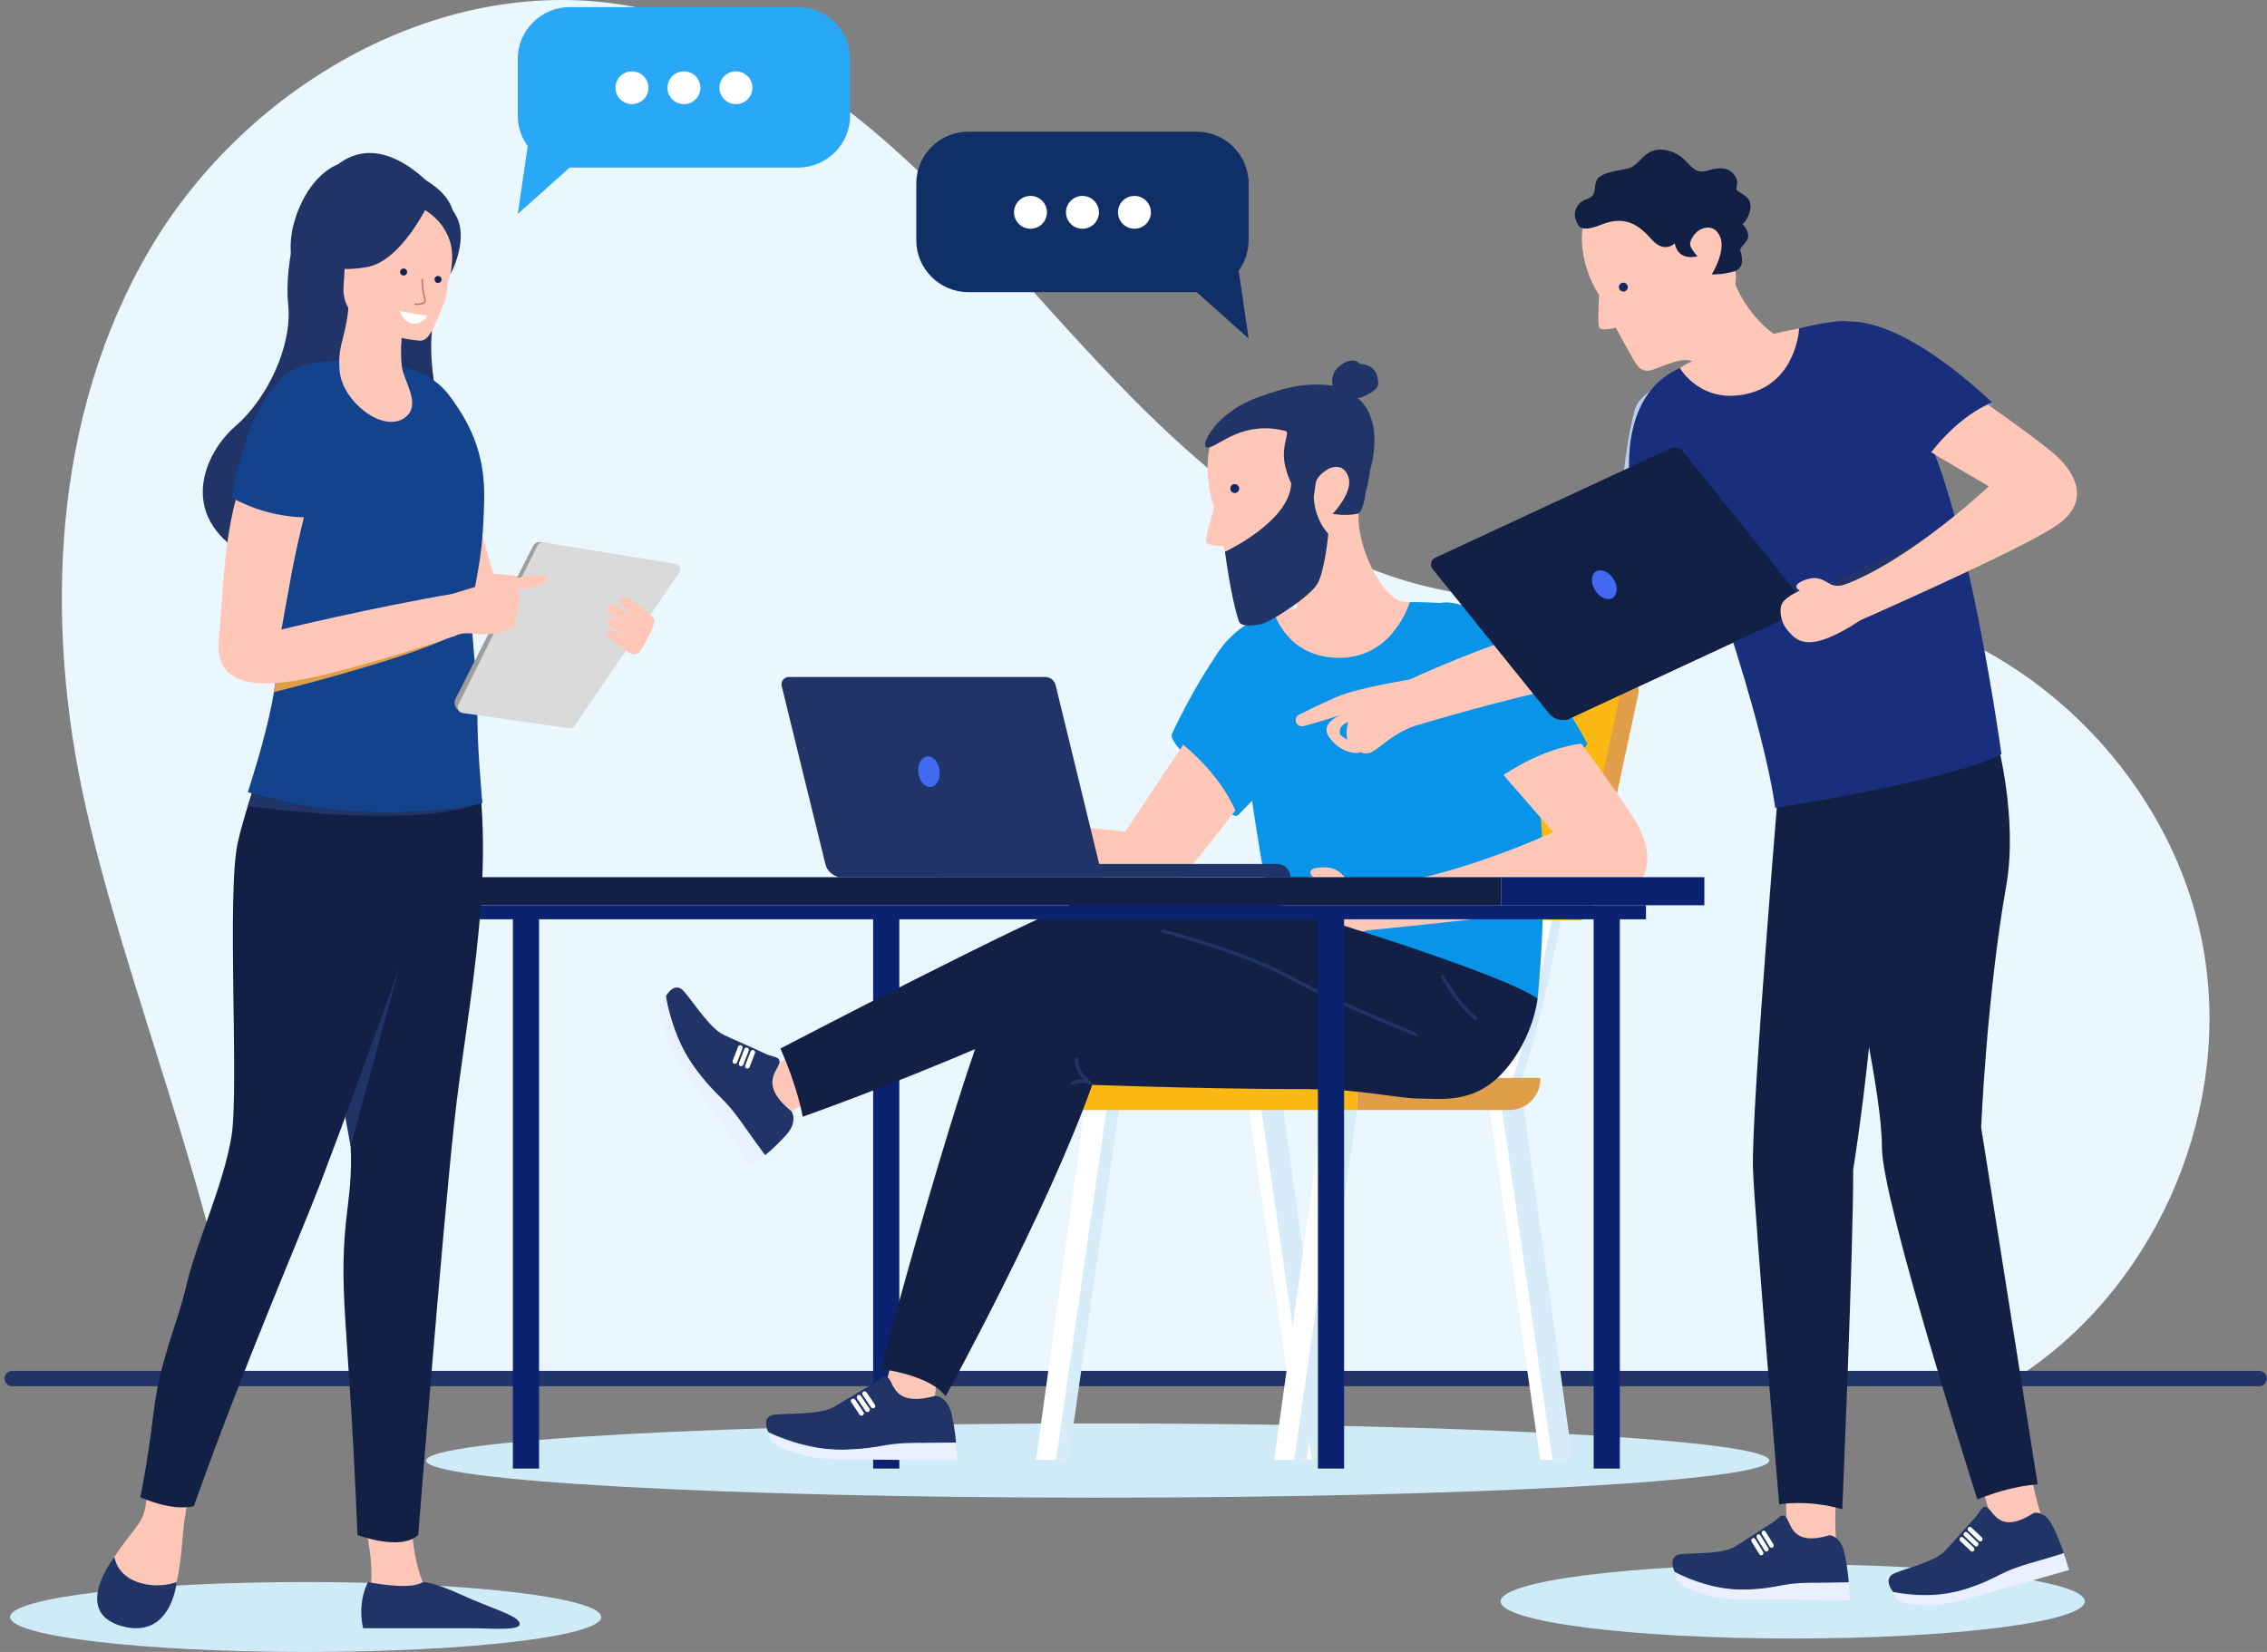
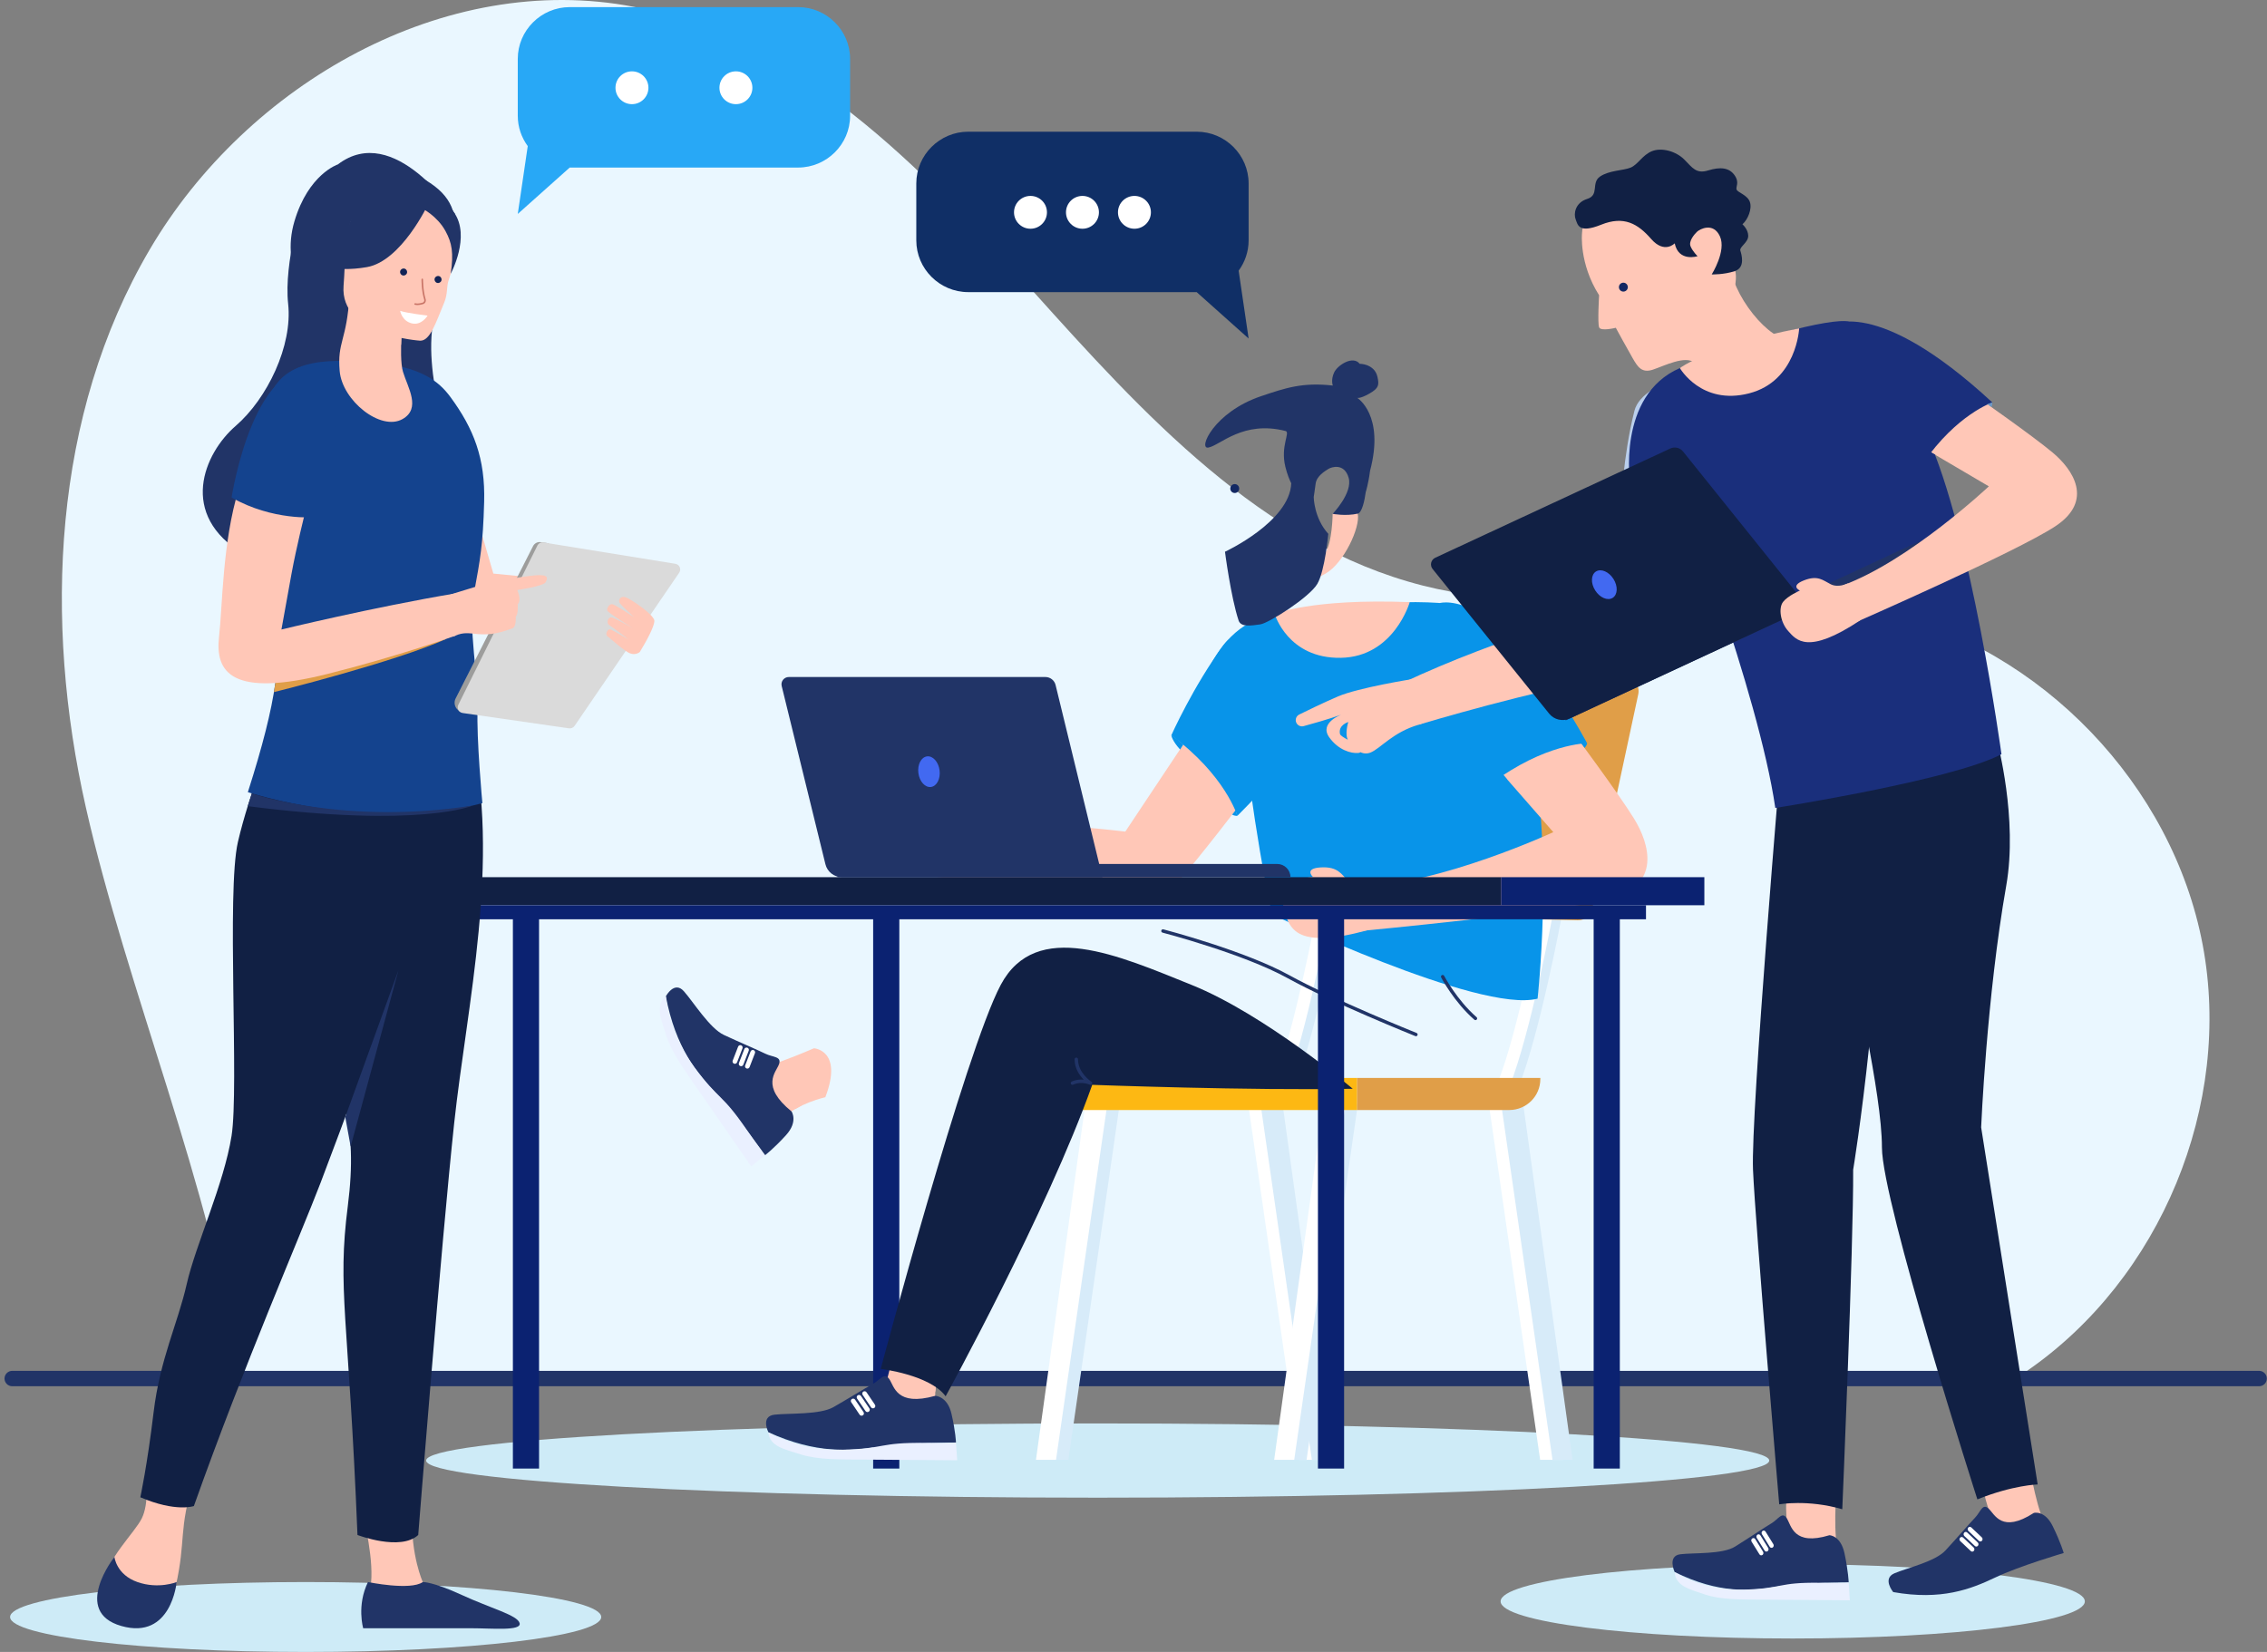
<svg xmlns="http://www.w3.org/2000/svg" width="483" height="352" viewBox="0 0 483 352" fill="none">
  <rect x="0" y="0" width="483" height="352" fill="#808080" stroke="none" />
  <g clip-path="url(#clip0_13737_3536)">
    <path d="M431.756 292.184C460.385 272.509 475.732 235.344 469.291 201.294C462.85 167.246 434.975 138.196 401.12 130.251C369.184 122.756 334.973 132.847 303.176 124.785C268.859 116.085 243.481 88.098 219.869 61.809C196.258 35.521 169.789 8.146 135.021 1.453C94.736 -6.304 52.636 17.875 31.91 53.151C11.184 88.427 9.281 132.249 18.311 172.122C26.992 210.457 45.067 253.314 50.875 292.183H431.756V292.184Z" fill="#EAF7FF" />
    <path d="M481.316 295.383L2.61 295.383C1.7 295.383 0.963 294.649 0.963 293.742C0.963 292.836 1.7 292.101 2.61 292.101L481.316 292.101C482.225 292.101 482.963 292.836 482.963 293.742C482.963 294.649 482.225 295.383 481.316 295.383Z" fill="#213467" />
    <path d="M170.05 1.517H121.384C115.296 1.517 110.315 6.478 110.315 12.544V24.673C110.315 27.083 111.11 29.311 112.44 31.131L110.315 45.586L121.384 35.7H170.05C176.138 35.7 181.119 30.738 181.119 24.673V12.544C181.119 6.48 176.139 1.517 170.05 1.517Z" fill="#28A8F6" />
    <path d="M134.642 22.195C132.704 22.195 131.132 20.63 131.132 18.699C131.132 16.768 132.704 15.202 134.642 15.202C136.581 15.202 138.152 16.768 138.152 18.699C138.152 20.63 136.581 22.195 134.642 22.195Z" fill="white" />
-     <path d="M145.717 22.195C143.778 22.195 142.207 20.63 142.207 18.699C142.207 16.768 143.778 15.202 145.717 15.202C147.655 15.202 149.227 16.768 149.227 18.699C149.227 20.63 147.655 22.195 145.717 22.195Z" fill="white" />
    <path d="M156.791 22.195C154.852 22.195 153.281 20.63 153.281 18.699C153.281 16.768 154.852 15.202 156.791 15.202C158.729 15.202 160.301 16.768 160.301 18.699C160.301 20.63 158.729 22.195 156.791 22.195Z" fill="white" />
    <path d="M206.292 28.062H254.958C261.046 28.062 266.027 33.023 266.027 39.089V51.218C266.027 53.628 265.232 55.856 263.902 57.676L266.027 72.131L254.958 62.245H206.292C200.204 62.245 195.223 57.284 195.223 51.218V39.089C195.223 33.025 200.203 28.062 206.292 28.062Z" fill="#102F66" />
    <path d="M238.191 45.243C238.191 47.174 239.762 48.739 241.701 48.739C243.64 48.739 245.211 47.174 245.211 45.243C245.211 43.311 243.64 41.746 241.701 41.746C239.762 41.746 238.191 43.311 238.191 45.243Z" fill="white" />
    <path d="M227.115 45.243C227.115 47.174 228.686 48.739 230.625 48.739C232.564 48.739 234.135 47.174 234.135 45.243C234.135 43.311 232.564 41.746 230.625 41.746C228.686 41.746 227.115 43.311 227.115 45.243Z" fill="white" />
    <path d="M216.042 45.243C216.042 47.174 217.614 48.739 219.552 48.739C221.491 48.739 223.062 47.174 223.062 45.243C223.062 43.311 221.491 41.746 219.552 41.746C217.614 41.746 216.042 43.311 216.042 45.243Z" fill="white" />
    <path d="M381.953 349.135C347.58 349.135 319.716 345.593 319.716 341.224C319.716 336.855 347.58 333.314 381.953 333.314C416.325 333.314 444.189 336.855 444.189 341.224C444.189 345.593 416.325 349.135 381.953 349.135Z" fill="#CEEBF7" />
    <path d="M233.872 319.127C154.85 319.127 90.79 315.585 90.79 311.216C90.79 306.847 154.85 303.306 233.872 303.306C312.893 303.306 376.953 306.847 376.953 311.216C376.953 315.585 312.893 319.127 233.872 319.127Z" fill="#CEEBF7" />
    <path d="M191.606 312.922H186.031L186.031 194.385H191.606V312.922Z" fill="#0B2271" />
    <path d="M271.28 235.245L281.801 311.066H276.87L265.936 235.245H271.28Z" fill="white" />
    <path d="M273.257 235.245L283.777 311.066H279.503L268.569 235.245H273.257Z" fill="#D7EBF9" />
    <path d="M233.214 235.245L222.693 311.066H227.624L238.559 235.245H233.214Z" fill="#D7EBF9" />
    <path d="M231.24 235.245L220.719 311.066H224.992L235.926 235.245H231.24Z" fill="white" />
    <path d="M283.964 235.245L273.443 311.066H278.374L289.309 235.245H283.964Z" fill="#D7EBF9" />
    <path d="M281.99 235.245L271.47 311.066H275.742L286.678 235.245H281.99Z" fill="white" />
    <path d="M322.55 235.245L333.07 311.066H328.139L317.205 235.245H322.55Z" fill="white" />
    <path d="M324.525 235.245L335.045 311.066H330.772L319.838 235.245H324.525Z" fill="#D7EBF9" />
    <path d="M275.891 231.456L273.444 230.489C277.847 219.418 282.546 194.25 282.592 193.998L285.182 194.475C284.988 195.519 280.389 220.148 275.892 231.456H275.891Z" fill="#D7EBF9" />
    <path d="M273.917 231.456L271.469 230.489C275.872 219.418 280.571 194.25 280.618 193.998L283.207 194.475C283.014 195.519 278.414 220.148 273.918 231.456H273.917Z" fill="white" />
    <path d="M323.594 231.456L321.147 230.489C325.55 219.418 330.249 194.25 330.296 193.998L332.885 194.475C332.691 195.519 328.092 220.148 323.595 231.456H323.594Z" fill="#D7EBF9" />
    <path d="M321.622 231.456L319.174 230.489C323.577 219.418 328.276 194.25 328.323 193.998L330.912 194.475C330.719 195.519 326.119 220.148 321.623 231.456H321.622Z" fill="white" />
    <path d="M230.636 236.525H289.158V229.691H225.695V231.604C225.695 234.32 227.91 236.525 230.636 236.525Z" fill="#FDB813" />
    <path d="M289.158 236.525H321.561C325.214 236.525 328.179 233.572 328.179 229.933V229.691H289.158V236.525Z" fill="#E09E48" />
    <path d="M288.424 146.651L278.785 191.081C278.382 192.941 279.776 194.706 281.686 194.754L336.16 196.096C337.623 196.133 338.906 195.125 339.212 193.699L349.045 147.926C349.45 146.039 348.006 144.259 346.068 144.259H291.399C289.965 144.259 288.726 145.256 288.424 146.652V146.651Z" fill="#E09E48" />
-     <path d="M284.564 146.651L274.926 191.081C274.523 192.941 275.917 194.706 277.827 194.754L332.301 196.096C333.764 196.133 335.047 195.125 335.352 193.699L345.185 147.926C345.591 146.039 344.146 144.259 342.208 144.259H287.54C286.106 144.259 284.866 145.256 284.564 146.652V146.651Z" fill="#FDB813" />
    <path d="M265.046 170.292C265.046 170.292 261.892 162.514 252.655 157.809L239.753 177.2C239.753 177.2 212.884 173.847 187.649 175.293V185.577C187.649 185.577 217.061 188.303 230.328 191.924C237.929 193.998 246.703 192.589 250.992 187.863C255.281 183.136 265.047 170.293 265.047 170.293L265.046 170.292Z" fill="#FFC7B7" />
    <path d="M252.103 158.666C252.103 158.666 260.032 167.583 262.513 173.593L263.27 172.611C263.27 172.611 260.803 165.874 252.103 158.666Z" fill="#FFC7B7" />
    <path d="M283.63 135.47C283.63 135.47 290.896 146.691 263.628 173.841C263.628 173.841 261.081 165.213 249.557 156.68C249.557 156.68 254.266 146.132 260.768 137.338C265.388 131.089 283.63 135.47 283.63 135.47Z" fill="#0894E9" />
    <path d="M252.104 158.666C252.104 158.666 250.531 157.14 249.56 156.681C249.56 156.681 249.685 157.8 251.43 159.713L252.104 158.666Z" fill="#0894E9" />
    <path d="M263.628 173.841C263.628 173.841 263.14 173.908 262.511 173.593L263.268 172.611L263.629 173.841H263.628Z" fill="#0894E9" />
    <path d="M200.893 289.81C200.893 289.81 198.541 295.561 199.442 299.711C199.442 299.711 196.484 301.791 188.262 296.546C188.262 296.546 189.669 291.933 190.928 285.811C190.928 285.811 194.831 280.903 200.891 289.81H200.893Z" fill="#FFC7B7" />
    <path d="M199.256 297.424C199.256 297.424 201.843 297.454 202.721 301.254C203.598 305.055 203.678 307.372 203.678 307.372C203.678 307.372 193.219 307.372 187.144 308.293C181.069 309.213 173.92 309.798 163.713 305.194C163.713 305.194 161.974 301.785 165.021 301.441C168.068 301.096 174.659 301.49 177.573 299.83C180.487 298.172 184.295 295.805 185.906 294.933C187.517 294.061 188.401 292.328 189.464 293.851C190.527 295.374 190.963 299.744 199.257 297.424H199.256Z" fill="#213467" />
    <path d="M186.41 299.319C186.563 299.547 186.502 299.856 186.274 300.009C186.045 300.162 185.735 300.101 185.581 299.873L183.792 297.221C183.638 296.993 183.699 296.684 183.928 296.531C184.157 296.378 184.467 296.439 184.62 296.667L186.41 299.319Z" fill="white" />
    <path d="M185.228 300.11C185.382 300.338 185.321 300.647 185.092 300.8C184.863 300.953 184.553 300.893 184.399 300.665L182.61 298.012C182.457 297.785 182.517 297.476 182.746 297.322C182.975 297.169 183.285 297.23 183.439 297.458L185.228 300.11Z" fill="white" />
    <path d="M183.978 300.89C184.131 301.117 184.071 301.426 183.842 301.58C183.613 301.733 183.303 301.672 183.149 301.444L181.36 298.792C181.206 298.564 181.267 298.256 181.496 298.102C181.724 297.949 182.034 298.01 182.188 298.238L183.978 300.89Z" fill="white" />
    <path d="M203.679 307.373L203.936 311.158C203.936 311.158 188.494 311.059 183.752 311.013C179.009 310.968 174.41 311.081 170.684 309.931C166.959 308.782 163.95 308.137 163.715 305.194C163.715 305.194 170.181 309.121 179.476 308.905C188.771 308.69 187.168 307.323 197.115 307.457C204.198 307.553 203.679 307.373 203.679 307.373Z" fill="#EAF0FF" />
    <path d="M189.51 291.981C189.51 291.981 193.85 292.274 199.436 294.974L199.28 296.525C199.28 296.525 192.215 293.298 189.51 291.981Z" fill="#FFC7B7" />
    <path d="M175.845 233.796C175.845 233.796 169.768 235.179 166.873 238.295C166.873 238.295 163.466 237.075 163.06 227.358C163.06 227.358 167.659 225.858 173.415 223.372C173.415 223.372 179.69 223.739 175.845 233.796Z" fill="#FFC7B7" />
    <path d="M168.647 236.832C168.647 236.832 170.107 238.96 167.486 241.857C164.864 244.753 163.006 246.149 163.006 246.149C163.006 246.149 157.004 237.617 152.761 233.189C148.518 228.761 143.936 223.265 141.862 212.295C141.862 212.295 143.666 208.92 145.698 211.208C147.729 213.495 151.189 219.098 154.224 220.523C157.26 221.948 161.391 223.698 163.032 224.511C164.673 225.325 166.605 225.052 165.963 226.793C165.321 228.534 161.979 231.397 168.647 236.832Z" fill="#213467" />
    <path d="M159.697 227.384C159.598 227.64 159.309 227.767 159.052 227.669C158.794 227.57 158.666 227.282 158.765 227.026L159.919 224.044C160.018 223.788 160.307 223.66 160.564 223.759C160.821 223.858 160.949 224.145 160.85 224.402L159.697 227.384Z" fill="white" />
    <path d="M158.367 226.87C158.268 227.127 157.979 227.254 157.722 227.156C157.464 227.057 157.336 226.769 157.435 226.513L158.588 223.531C158.688 223.275 158.976 223.147 159.234 223.246C159.491 223.345 159.619 223.632 159.52 223.889L158.367 226.87Z" fill="white" />
    <path d="M157.037 226.361C156.938 226.617 156.649 226.745 156.391 226.646C156.134 226.548 156.006 226.26 156.105 226.004L157.258 223.022C157.358 222.766 157.646 222.638 157.904 222.737C158.161 222.835 158.289 223.123 158.19 223.379L157.037 226.361Z" fill="white" />
    <path d="M163.006 246.148L160.042 248.529C160.042 248.529 151.262 235.875 148.578 231.981C145.894 228.086 143.162 224.398 141.968 220.7C140.774 217.001 139.578 214.176 141.863 212.295C141.863 212.295 142.345 219.824 147.856 227.283C153.369 234.742 153.571 232.65 159.17 240.841C163.157 246.674 163.007 246.148 163.007 246.148H163.006Z" fill="#EAF0FF" />
    <path d="M167.528 225.757C167.528 225.757 169.777 229.466 170.764 235.572L169.399 236.335C169.399 236.335 167.998 228.72 167.528 225.758V225.757Z" fill="#FFC7B7" />
    <path d="M327.591 212.794C327.591 212.794 331.005 182.468 326.296 159.161C321.586 135.853 315.161 131.402 311.809 129.454C308.458 127.506 287.228 128.063 271.585 130.845C255.942 133.627 254.266 154.219 254.266 154.219C254.266 154.219 258.735 153.662 264.88 156.028C264.88 156.028 267.164 177.2 271.025 194.846C271.025 194.846 315.16 215.995 327.59 212.795L327.591 212.794Z" fill="#0894E9" />
    <path d="M335.134 156.028C335.134 156.028 326.754 156.863 319.631 164.376L330.943 177.316C330.943 177.316 307.06 188.404 289.881 188.912V198.373C289.881 198.373 332.201 194.429 343.095 191.507C353.989 188.586 351.475 179.82 348.123 174.394C344.771 168.969 335.134 156.029 335.134 156.029V156.028Z" fill="#FFC7B7" />
    <path d="M291.249 188.849C291.249 188.849 288.731 189.211 287.266 187.75C285.799 186.288 285.065 184.619 281.4 184.828C277.734 185.037 279.723 186.85 279.723 186.85C279.723 186.85 276.581 187.124 275.01 188.167C273.439 189.211 272.81 192.655 273.962 195.263C275.115 197.872 276.482 202.267 291.25 198.243V188.849H291.249Z" fill="#FFC7B7" />
    <path d="M320.302 165.143C320.302 165.143 331.118 160.062 337.604 159.375L336.87 158.377C336.87 158.377 329.687 158.847 320.302 165.144V165.143Z" fill="#FFC7B7" />
    <path d="M306.792 128.492C306.792 128.492 319.643 124.691 338.158 158.376C338.158 158.376 329.13 158.393 317.677 167.019C317.677 167.019 303.99 148.653 302.034 141.14C300.079 133.626 306.792 128.491 306.792 128.491V128.492Z" fill="#0894E9" />
    <path d="M319.273 165.856L317.675 167.02C317.675 167.02 312.231 161.245 309.436 155.141C309.436 155.141 316.505 163.475 319.272 165.856H319.273Z" fill="#0894E9" />
    <path d="M320.303 165.143C320.303 165.143 318.392 166.219 317.676 167.019C317.676 167.019 318.79 167.212 321.123 166.08L320.303 165.142V165.143Z" fill="#0894E9" />
    <path d="M338.158 158.376C338.158 158.376 338.086 158.861 337.605 159.374L336.872 158.376H338.158Z" fill="#0894E9" />
-     <path d="M327.592 212.794C327.592 212.794 326.754 221.142 320.469 228.238C314.183 235.334 307.06 234.082 302.451 234.082C297.842 234.082 289.864 232.079 279.532 232.079C279.532 232.079 256.948 222.74 235.286 208.168C235.286 208.168 231.662 213.294 210.104 222.553C188.546 231.813 171.019 237.953 171.019 237.953C171.019 237.953 170.047 231.96 166.276 223.42C166.276 223.42 221.048 194.847 230.324 191.924C239.601 189.003 246.18 187.751 259.86 190.254C273.541 192.759 277.311 194.428 277.311 194.428C277.311 194.428 320.048 207.367 327.591 212.793L327.592 212.794Z" fill="#112044" />
    <path d="M288.207 231.995C288.207 231.995 269.448 216.134 253.897 209.873C238.345 203.611 220.747 195.681 213.206 209.873C205.664 224.064 187.647 291.683 187.647 291.683C187.647 291.683 198.122 292.935 201.474 297.526C201.474 297.526 223.13 258.142 232.707 231.16C232.707 231.16 266.42 232.412 288.207 231.995Z" fill="#112044" />
    <path d="M300.357 128.301C300.357 128.301 297.006 139.959 285.693 140.167C274.38 140.376 271.586 130.846 271.586 130.846C271.586 130.846 279.198 127.496 300.357 128.302V128.301Z" fill="#FFC7B7" />
    <path d="M314.357 217.371C314.272 217.371 314.187 217.342 314.118 217.281C309.786 213.5 307.073 208.324 307.047 208.272C306.956 208.094 307.025 207.877 307.203 207.786C307.38 207.694 307.599 207.764 307.69 207.941C307.716 207.991 310.37 213.051 314.596 216.74C314.745 216.871 314.761 217.099 314.629 217.249C314.558 217.33 314.457 217.371 314.358 217.371H314.357Z" fill="#213467" />
    <path d="M301.676 220.799C301.63 220.799 301.584 220.791 301.541 220.773C301.365 220.703 283.816 213.658 274.328 208.423C264.9 203.221 247.852 198.768 247.681 198.724C247.487 198.673 247.371 198.476 247.422 198.284C247.472 198.091 247.669 197.975 247.864 198.026C248.036 198.07 265.17 202.546 274.678 207.792C284.128 213.005 301.635 220.033 301.81 220.104C301.995 220.179 302.086 220.389 302.011 220.574C301.953 220.715 301.819 220.8 301.674 220.8L301.676 220.799Z" fill="#213467" />
    <path d="M228.489 231.159C228.354 231.159 228.225 231.084 228.162 230.955C228.075 230.775 228.151 230.56 228.331 230.474C229.241 230.038 230.159 229.986 230.902 230.066C230.004 229.153 228.95 227.666 228.95 225.715C228.95 225.515 229.112 225.354 229.312 225.354C229.513 225.354 229.674 225.515 229.674 225.715C229.674 228.653 232.508 230.476 232.537 230.495C232.698 230.597 232.752 230.805 232.661 230.972C232.569 231.139 232.365 231.208 232.191 231.128C232.173 231.119 230.348 230.308 228.643 231.125C228.593 231.15 228.539 231.161 228.486 231.161L228.489 231.159Z" fill="#213467" />
-     <path d="M258.166 93.475C258.166 93.475 255.866 100.02 258.672 108.212C258.672 108.212 256.807 114.369 256.961 115.393C257.116 116.416 260.666 116.371 260.666 116.371C260.666 116.371 262.144 121.858 262.795 124.015C263.445 126.172 263.956 127.946 266.745 127.688C269.535 127.43 274.678 126.173 276.379 128.332C276.599 128.611 274.111 137.448 279.341 135.61C280.55 135.185 303.034 128.175 299.231 128.175C294.538 128.175 287.887 114.687 289.773 107.398C291.66 100.111 290.678 90.436 283.784 87.608C276.891 84.78 260.571 84.819 258.166 93.474V93.475Z" fill="#FFC7B7" />
    <path d="M263.069 105.051C263.594 105.051 264.019 104.625 264.019 104.1C264.019 103.575 263.594 103.15 263.069 103.15C262.544 103.15 262.119 103.575 262.119 104.1C262.119 104.625 262.544 105.051 263.069 105.051Z" fill="#132863" />
    <path d="M289.273 109.449C288.552 106.016 283.931 109.492 283.931 109.492C283.931 109.492 283.874 115.66 282.307 117.861C281.705 118.707 276.261 124.889 268.471 127.348C268.471 127.348 274.471 126.759 282.478 122.183C286.259 120.022 289.888 112.37 289.273 109.448V109.449Z" fill="#FFC7B7" />
    <path d="M260.99 117.565C260.99 117.565 274.805 111.155 275.107 102.982C274.753 102.269 274.255 101.093 273.857 99.477C272.753 95 274.979 92.113 273.889 91.835C264.795 89.524 259.969 94.916 257.441 95.371C255.198 95.775 258.601 87.804 268.701 84.411C273.863 82.677 277.487 81.421 283.969 82.153C283.969 82.153 283.503 81.002 284.23 79.399C284.958 77.794 288.266 75.686 289.688 77.515C289.688 77.515 292.87 77.502 293.482 80.326C293.85 82.026 293.789 82.707 291.758 83.865C289.728 85.023 289.161 84.772 289.161 84.772C289.161 84.772 295.066 88.392 291.901 100.308C291.563 103.012 290.977 104.875 290.977 104.875C290.731 106.711 290.173 109.247 289.274 109.448C286.686 110.025 283.931 109.491 283.931 109.491C283.931 109.491 288.247 105.02 287.343 101.823C286.437 98.626 283.702 99.48 282.986 99.941C282.269 100.402 280.509 101.434 280.304 103.071C280.159 104.228 279.898 105.904 279.898 105.904C279.898 105.904 279.923 110.359 283.002 113.753C283.002 113.753 282.302 121.582 280.669 124.408C279.035 127.235 270.324 132.803 268.482 133.047C266.64 133.291 264.39 133.715 263.893 132.216C262.234 127.208 260.99 117.565 260.99 117.565Z" fill="#213467" />
    <path d="M345.115 312.922H339.541V194.385H345.115V312.922Z" fill="#0B2271" />
    <path d="M286.371 312.922H280.797V194.385H286.371V312.922Z" fill="#0B2271" />
    <path d="M114.85 312.922H109.275L109.275 194.385H114.85L114.85 312.922Z" fill="#0B2271" />
    <path d="M319.817 192.89L88.264 192.89V186.91L319.817 186.91V192.89Z" fill="#112044" />
    <path d="M363.125 192.89H319.816V186.91H363.125V192.89Z" fill="#0B2271" />
    <path d="M350.69 195.881L101.557 195.881V192.891L350.69 192.891V195.881Z" fill="#0B2271" />
    <path d="M178.424 186.91H274.941C274.941 185.356 273.674 184.094 272.114 184.094H178.424V186.91Z" fill="#213467" />
    <path d="M234.877 186.91L224.899 145.959C224.656 144.962 223.76 144.259 222.73 144.259H168.059C167.048 144.259 166.304 145.203 166.545 146.183L175.864 184.157C176.261 185.774 177.715 186.911 179.386 186.911H234.877V186.91Z" fill="#213467" />
    <path d="M195.667 164.717C195.437 162.917 196.262 161.33 197.509 161.172C198.756 161.014 199.954 162.345 200.183 164.145C200.413 165.945 199.589 167.532 198.341 167.69C197.094 167.848 195.897 166.517 195.667 164.717Z" fill="#4269F1" />
    <path d="M363.461 114.352C363.461 114.352 358.024 108.763 348.434 107.932L344.141 129.087C344.141 129.087 319.871 135.552 298.687 145.572L302.291 154.412C302.291 154.412 328.527 146.524 341.2 145.02C348.46 144.159 355.508 139.896 357.538 134.342C359.567 128.787 363.46 114.351 363.46 114.351L363.461 114.352Z" fill="#FFC7B7" />
    <path d="M348.261 108.859C348.261 108.859 358.202 113.766 362.44 118.069L362.746 116.962C362.746 116.962 358.265 112.029 348.261 108.859Z" fill="#FFC7B7" />
    <path d="M367.23 77.954C367.23 77.954 377.409 85.072 363.488 117.894C363.488 117.894 358.274 111.364 345.379 108.038C345.379 108.038 345.729 97.333 348.234 87.513C350.015 80.534 367.23 77.955 367.23 77.955V77.954Z" fill="#BACFED" />
    <path d="M348.262 108.859C348.262 108.859 346.376 108.095 345.38 108.038C345.38 108.038 345.88 108.956 348.05 109.994L348.262 108.859Z" fill="#6D98C6" />
    <path d="M363.488 117.894C363.488 117.894 363.092 118.12 362.441 118.069L362.747 116.962L363.488 117.894Z" fill="#6D98C6" />
    <path d="M300.953 144.694C300.953 144.694 289.457 146.517 285.069 148.398C281.945 149.739 278.517 151.407 276.805 152.256C276.182 152.566 275.902 153.301 276.164 153.943C276.417 154.564 277.095 154.9 277.745 154.725C279.473 154.259 282.866 153.31 285.792 152.276C285.792 152.276 280.999 154.007 283.195 157.097C285.15 159.848 287.902 160.596 289.419 160.439C289.88 160.391 290.248 160.033 290.303 159.574C290.373 158.984 289.909 158.472 289.313 158.472C288.801 158.472 285.635 157.028 285.496 156.408C285.063 154.488 287.265 153.846 287.265 153.846C287.265 153.846 286.414 156.509 287.258 157.779C288.103 159.049 289.867 161.215 292.01 160.348C294.152 159.48 296.728 156.028 302.291 154.411C307.855 152.793 300.952 144.692 300.952 144.692L300.953 144.694Z" fill="#FFC7B7" />
    <path d="M391.389 315.149C391.389 315.149 390.553 325.247 391.389 329.438C391.389 329.438 388.644 331.537 381.017 326.241C381.017 326.241 379.916 321.583 381.085 315.403C381.085 315.403 385.766 306.155 391.389 315.149Z" fill="#FFC7B7" />
    <path d="M389.773 327.128C389.773 327.128 392.174 327.159 392.987 330.996C393.8 334.833 393.875 337.173 393.875 337.173C393.875 337.173 384.172 337.173 378.536 338.102C372.899 339.032 366.268 339.622 356.799 334.973C356.799 334.973 355.184 331.532 358.011 331.184C360.838 330.836 366.954 331.233 369.656 329.558C372.359 327.883 375.893 325.494 377.388 324.613C378.881 323.733 379.701 321.982 380.688 323.521C381.674 325.059 382.079 329.47 389.773 327.127V327.128Z" fill="#213467" />
    <path d="M377.697 329.731C377.485 329.885 377.197 329.824 377.055 329.594L375.395 326.916C375.252 326.686 375.308 326.374 375.521 326.219C375.733 326.065 376.021 326.126 376.163 326.356L377.823 329.034C377.966 329.264 377.91 329.576 377.697 329.731Z" fill="white" />
    <path d="M376.599 330.531C376.387 330.686 376.099 330.625 375.957 330.395L374.297 327.716C374.154 327.487 374.21 327.175 374.424 327.02C374.636 326.866 374.924 326.926 375.066 327.156L376.726 329.835C376.869 330.065 376.812 330.376 376.599 330.531Z" fill="white" />
    <path d="M375.502 331.331C375.289 331.485 375.001 331.424 374.859 331.194L373.199 328.516C373.056 328.286 373.113 327.974 373.326 327.819C373.538 327.665 373.826 327.726 373.968 327.956L375.628 330.634C375.771 330.864 375.715 331.176 375.502 331.331Z" fill="white" />
    <path d="M393.874 337.174L394.111 340.995C394.111 340.995 379.787 340.896 375.386 340.849C370.986 340.804 366.719 340.917 363.263 339.757C359.807 338.597 357.015 337.946 356.796 334.974C356.796 334.974 362.796 338.94 371.418 338.722C380.041 338.504 378.555 337.124 387.783 337.26C394.355 337.355 393.874 337.174 393.874 337.174Z" fill="#EAF0FF" />
    <path d="M380.729 321.634C380.729 321.634 384.756 321.93 389.938 324.655L389.793 326.221C389.793 326.221 383.24 322.963 380.73 321.634H380.729Z" fill="#FFC7B7" />
    <path d="M432.009 310.35C432.009 310.35 433.622 320.337 435.434 324.148C435.434 324.148 433.287 326.949 424.652 323.984C424.652 323.984 422.471 319.797 422.119 313.498C422.119 313.498 424.423 303.249 432.008 310.35H432.009Z" fill="#FFC7B7" />
    <path d="M433.321 322.374C433.321 322.374 435.646 321.727 437.351 325.204C439.057 328.681 439.689 330.919 439.689 330.919C439.689 330.919 430.319 333.652 425.1 336.138C419.881 338.624 413.619 341.062 403.359 339.241C403.359 339.241 400.976 336.373 403.622 335.24C406.268 334.107 412.269 332.768 414.477 330.388C416.686 328.009 419.526 324.707 420.757 323.436C421.988 322.165 422.361 320.244 423.682 321.45C425.004 322.658 426.451 326.804 433.321 322.374Z" fill="#213467" />
    <path d="M422.283 328.289C422.115 328.498 421.822 328.52 421.629 328.338L419.384 326.22C419.191 326.038 419.171 325.721 419.339 325.512C419.506 325.303 419.799 325.281 419.992 325.463L422.237 327.581C422.431 327.763 422.45 328.08 422.283 328.289Z" fill="white" />
    <path d="M421.416 329.371C421.248 329.58 420.955 329.602 420.762 329.42L418.517 327.302C418.324 327.12 418.304 326.803 418.472 326.594C418.639 326.385 418.932 326.363 419.125 326.545L421.37 328.663C421.563 328.845 421.583 329.162 421.416 329.371Z" fill="white" />
    <path d="M420.547 330.453C420.379 330.662 420.086 330.684 419.893 330.502L417.648 328.384C417.455 328.202 417.435 327.884 417.602 327.676C417.77 327.467 418.063 327.444 418.256 327.626L420.501 329.745C420.694 329.927 420.714 330.244 420.547 330.453Z" fill="white" />
-     <path d="M439.69 330.919L440.836 334.542C440.836 334.542 426.979 338.482 422.719 339.677C418.459 340.872 414.366 342.185 410.75 342.038C407.135 341.891 404.283 342.048 403.359 339.241C403.359 339.241 410.102 341.381 418.377 338.74C426.652 336.098 424.886 335.186 433.829 332.716C440.197 330.957 439.69 330.918 439.69 330.918V330.919Z" fill="#EAF0FF" />
    <path d="M423.273 319.616C423.273 319.616 427.232 318.767 432.89 319.939L433.125 321.492C433.125 321.492 426.015 320.192 423.273 319.616Z" fill="#FFC7B7" />
    <path d="M379.559 160.056C379.559 160.056 372.984 237.508 373.49 249.246C373.995 260.985 379.076 320.549 379.076 320.549C379.076 320.549 385.136 319.446 392.51 321.593C392.51 321.593 394.927 265.043 394.83 249.246C394.83 249.246 401.701 208.124 401.701 159.999C401.701 159.999 390.469 159.999 379.56 160.056H379.559Z" fill="#112044" />
    <path d="M425.516 157.984C425.516 157.984 429.966 174.389 427.44 188.739C423.272 212.424 422.097 240.216 422.097 240.216L434.141 316.311C434.141 316.311 428.905 316.43 421.292 319.489C421.292 319.489 400.959 256.083 400.959 244.499C400.959 232.914 394.882 208.026 392.903 194.478C390.924 180.93 386.261 160.258 386.261 160.258C386.261 160.258 416.834 160.023 425.514 157.983L425.516 157.984Z" fill="#112044" />
    <path d="M426.426 160.712C426.426 160.712 419.874 112.946 410.59 92.922C401.305 72.897 397.355 69.589 393.908 68.551C390.462 67.511 371.423 72.564 357.908 78.429C344.392 84.293 347.328 103.235 347.328 103.235C347.328 103.235 351.241 101.775 357.298 102.592C357.298 102.592 374.637 147.417 378.242 172.157C378.242 172.157 415.899 166.265 426.426 160.713V160.712Z" fill="#1A2F7C" />
    <path d="M383.324 69.964C383.324 69.964 382.817 81.203 372.652 83.816C362.488 86.429 357.908 78.428 357.908 78.428C357.908 78.428 364.054 73.773 383.324 69.964Z" fill="#FFC7B7" />
    <path d="M337.058 49.719C337.058 49.719 336.396 56.119 340.698 62.911C340.698 62.911 340.344 68.868 340.705 69.758C341.065 70.649 344.259 69.847 344.259 69.847C344.259 69.847 346.778 74.483 347.831 76.289C348.883 78.096 349.728 79.589 352.191 78.757C354.652 77.925 359.022 75.689 361.024 77.273C361.283 77.477 365.136 83.791 369.459 81.011C370.459 80.368 385.045 71.417 381.613 72.233C377.378 73.239 368.462 62.492 368.59 55.511C368.718 48.529 365.743 40.009 358.911 38.934C352.078 37.861 337.36 41.394 337.058 49.719Z" fill="#FFC7B7" />
    <path d="M345.87 62.133C346.395 62.133 346.82 61.708 346.82 61.183C346.82 60.658 346.395 60.232 345.87 60.232C345.345 60.232 344.92 60.658 344.92 61.183C344.92 61.708 345.345 62.133 345.87 62.133Z" fill="#132863" />
    <path d="M369.49 57.101C368.098 54.158 364.69 58.474 364.69 58.474C364.69 58.474 365.717 62.09 364.779 64.412C364.418 65.305 360.84 72.051 354.342 75.941C354.342 75.941 359.629 74.123 365.866 68.276C368.811 65.516 370.675 59.606 369.49 57.101Z" fill="#FFC7B7" />
    <path d="M361.677 54.589C361.677 54.589 357.648 55.892 356.808 51.849C356.808 51.849 354.626 54.16 351.794 50.92C348.961 47.679 346.008 45.92 341.128 47.884C336.247 49.848 336.144 47.819 335.7 46.723C335.256 45.627 335.55 43.198 338.177 42.38C340.803 41.562 338.95 38.963 340.886 37.626C342.823 36.289 345.81 36.36 347.392 35.724C348.974 35.088 349.903 33.041 351.965 32.211C354.027 31.382 357.085 32.222 358.84 33.985C360.595 35.749 361.384 37.104 363.943 36.314C366.5 35.524 368.414 35.709 369.55 37.323C370.684 38.937 369.751 39.792 370.001 40.408C370.25 41.024 372.304 41.551 372.818 43.017C373.333 44.483 372.418 46.763 371.238 47.795C371.238 47.795 372.453 48.82 372.472 50.246C372.49 51.672 370.553 52.612 370.789 53.393C371.026 54.173 371.93 56.995 369.606 57.772C367.282 58.548 364.694 58.474 364.694 58.474C364.694 58.474 367.857 53.458 366.442 50.363C365.026 47.268 362.141 48.828 361.564 49.378C360.988 49.929 359.74 51.386 360.184 52.482C360.628 53.578 361.678 54.589 361.678 54.589H361.677Z" fill="#112044" />
    <path d="M333.594 153.492L411.905 117.098C411.239 115.674 409.537 115.059 408.109 115.722L332.387 150.913L333.595 153.492L333.594 153.492Z" fill="#213467" />
    <path d="M385.287 129.46L358.58 96.2C357.93 95.39 356.809 95.129 355.865 95.568L305.792 118.842C304.865 119.272 304.589 120.453 305.23 121.248L330.056 152.06C331.113 153.372 332.934 153.794 334.464 153.084L385.287 129.461V129.46Z" fill="#112044" />
    <path d="M339.867 125.806C338.884 124.256 338.959 122.451 340.033 121.775C341.108 121.099 342.775 121.809 343.758 123.359C344.741 124.91 344.666 126.715 343.591 127.391C342.517 128.066 340.849 127.357 339.867 125.806Z" fill="#4269F1" />
    <path d="M421.294 84.631C421.294 84.631 414.506 87.656 410.638 95.928L423.737 103.631C423.737 103.631 406.826 119.55 392.573 124.743L395.218 132.671C395.218 132.671 429.574 117.622 437.885 112.149C446.197 106.678 441.639 100.03 437.313 96.415C432.986 92.798 421.293 84.631 421.293 84.631H421.294Z" fill="#FFC7B7" />
    <path d="M393.7 124.312C393.7 124.312 391.691 125.313 390.054 124.496C388.416 123.679 387.334 122.484 384.321 123.676C381.308 124.868 383.482 125.835 383.482 125.835C383.482 125.835 380.926 126.936 379.901 128.247C378.876 129.558 379.313 132.618 381.008 134.484C382.703 136.35 385.079 139.653 396.326 132.184L393.698 124.312H393.7Z" fill="#FFC7B7" />
    <path d="M411.415 96.384C411.415 96.384 419.056 89.125 424.299 86.749L423.405 86.117C423.405 86.117 417.517 88.503 411.414 96.384H411.415Z" fill="#FFC7B7" />
    <path d="M389.843 69.424C389.843 69.424 399.547 62.672 424.482 85.759C424.482 85.759 416.922 88.279 409.738 98.685C409.738 98.685 393.134 87.094 389.394 81.342C385.655 75.589 389.843 69.422 389.843 69.422V69.424Z" fill="#1A2F7C" />
    <path d="M411.414 96.385C411.414 96.385 410.114 97.817 409.738 98.685C409.738 98.685 410.725 98.538 412.363 96.942L411.414 96.385Z" fill="#1A2F7C" />
    <path d="M424.482 85.759C424.482 85.759 424.556 86.185 424.298 86.749L423.405 86.116L424.482 85.759Z" fill="#6D98C6" />
    <path d="M65.123 352.001C30.344 352.001 2.151 348.666 2.151 344.553C2.151 340.439 30.344 337.104 65.123 337.104C99.902 337.104 128.096 340.439 128.096 344.553C128.096 348.666 99.902 352.001 65.123 352.001Z" fill="#CEEBF7" />
    <path d="M64.598 42.796C64.598 42.796 60.422 55.868 61.392 64.754C62.362 73.64 56.963 84.919 50.203 90.765C43.443 96.611 37.89 109.716 51.932 118.061C65.975 126.405 92.072 120.865 94.768 107.633C97.464 94.4 89.379 80.636 92.671 66.576C95.963 52.516 102.283 43.644 88.265 37.121C74.247 30.598 64.597 42.796 64.597 42.796H64.598Z" fill="#213467" />
    <path d="M134.73 125.11L105.111 122.22L96.764 93.531L88.771 98.159C88.771 98.159 94.725 129.736 101.541 132.051C108.359 134.365 131.54 130.145 131.54 130.145L134.729 125.109L134.73 125.11Z" fill="#FFC7B7" />
    <path d="M77.381 323.085C77.381 323.085 79.921 332.904 78.906 338.371C78.906 338.371 83.275 340.938 88.255 339.351C93.234 337.764 90.084 337.104 90.084 337.104C90.084 337.104 87.543 331.69 87.746 322.479L77.381 323.085Z" fill="#FFC7B7" />
    <path d="M78.398 337.104C78.398 337.104 87.442 338.975 90.084 337.104C90.084 337.104 92.218 337.014 98.416 339.869C104.615 342.724 110.305 344.168 110.712 345.875C111.118 347.584 104.818 346.949 100.449 346.949C96.079 346.949 77.382 346.949 77.382 346.949C77.382 346.949 75.96 342.115 78.398 337.104Z" fill="#213467" />
    <path d="M31.146 315.292C31.146 315.292 31.755 320.353 30.231 323.492C28.706 326.63 22.71 332.097 21.999 337.562C21.288 343.029 22.406 344.04 24.743 345.053C27.08 346.065 35.21 347.888 37.445 337.967C39.681 328.047 37.954 326.225 41.307 315.292H31.145H31.146Z" fill="#FFC7B7" />
    <path d="M24.378 331.755C24.378 331.755 24.778 335.535 29.283 337.106C33.787 338.677 37.635 337.106 37.635 337.106C37.635 337.106 36.531 349.507 25.862 346.47C15.192 343.434 24.378 331.755 24.378 331.755Z" fill="#213467" />
    <path d="M64.509 159.163C64.509 159.163 60.889 197.064 66.784 214.784C72.68 232.503 76.388 239.066 74.1 257.01C71.812 274.955 74.266 280.106 76.163 327.077C76.163 327.077 85.31 330.586 89.105 327.077C89.105 327.077 94.064 264.442 96.765 239.337C99.466 214.232 106.783 183.188 100.279 156.194L64.51 159.163H64.509Z" fill="#112044" />
    <path d="M96.757 154.844C96.757 154.844 97.3 170.771 89.711 192.906C82.124 215.04 72.639 240.686 68.303 252.023C63.968 263.361 52.146 290.406 41.307 320.91C41.307 320.91 37.487 322.281 29.898 319.041C29.898 319.041 31.373 312.255 32.729 300.918C34.083 289.58 37.879 282.006 39.776 273.638C41.673 265.27 47.709 252.293 49.335 242.035C50.961 231.778 48.251 189.935 50.689 179.408C53.128 168.88 58.365 156.193 58.365 156.193L96.755 154.844H96.757Z" fill="#112044" />
    <path d="M79.392 77.265C72.426 76.754 60.019 75.371 57.166 85.42C54.313 95.468 56.657 120.583 58.448 130.049C60.239 139.515 59.093 149.107 52.807 168.796C52.807 168.796 79.154 177.502 102.775 171.135C102.775 171.135 101.478 157.308 101.758 151.012C102.039 144.716 99.632 133.768 100.978 126.433C102.324 119.098 102.899 116.164 103.152 106.928C103.405 97.69 100.946 91.364 95.962 84.589C93.459 81.184 89.501 78.008 79.391 77.265H79.392Z" fill="#14438E" />
    <path d="M85.749 89.305C81.105 91.916 72.933 85.383 72.371 79.078C71.809 72.772 73.919 72.585 74.448 62.931C74.448 62.931 82.643 65.332 86.015 65.369C86.015 65.369 84.845 75.857 85.86 79.227C86.877 82.599 89.779 87.041 85.748 89.306L85.749 89.305Z" fill="#FFC7B7" />
    <path d="M85.518 71.805C85.518 71.805 77.526 68.19 74.257 64.998C74.257 64.998 76.197 71.607 85.459 73.48L85.516 71.805H85.518Z" fill="#FFC7B7" />
    <path d="M96.981 45.643C96.981 45.643 84.008 25.838 71.978 35.039C71.978 35.039 65.73 37.065 62.731 47.153C59.671 57.446 66.03 65.95 69.798 64.267C72.215 63.188 74.107 65.417 74.107 65.417L96.979 45.643H96.981Z" fill="#213467" />
    <path d="M89.551 72.599C89.551 72.599 72.37 71.536 73.2 60.888C74.029 50.239 72.37 42.931 83.375 43.16C94.379 43.389 96.455 47.583 96.782 51.238C97.15 55.355 96.479 56.907 95.553 59.814C95.123 61.167 95.407 62.644 94.644 64.473C92.832 68.819 91.657 72.601 89.549 72.599H89.551Z" fill="#FFC7B7" />
    <path d="M91.097 67.254C91.097 67.254 86.539 66.708 85.253 66.231C85.253 66.231 85.604 68.374 87.721 68.9C89.838 69.424 91.097 67.254 91.097 67.254Z" fill="white" />
    <path d="M88.451 64.955C88.429 64.95 88.407 64.944 88.385 64.938C88.298 64.912 88.248 64.82 88.274 64.733C88.3 64.645 88.392 64.595 88.479 64.622C88.942 64.758 89.587 64.621 90.047 64.483C90.173 64.444 90.277 64.36 90.338 64.243C90.404 64.121 90.416 63.979 90.374 63.844C89.787 61.949 89.802 59.615 89.803 59.517C89.805 59.426 89.878 59.352 89.97 59.354C90.06 59.355 90.133 59.429 90.132 59.52C90.132 59.544 90.117 61.902 90.688 63.747C90.757 63.966 90.735 64.197 90.629 64.398C90.525 64.592 90.352 64.734 90.141 64.798C89.658 64.943 88.982 65.084 88.451 64.955Z" fill="#C97567" />
    <path d="M93.116 60.273C92.719 60.154 92.494 59.736 92.612 59.339C92.731 58.942 93.149 58.716 93.546 58.835C93.942 58.953 94.168 59.371 94.049 59.768C93.93 60.165 93.513 60.391 93.116 60.273Z" fill="#112356" />
    <path d="M85.774 58.681C85.377 58.562 85.152 58.145 85.271 57.747C85.389 57.35 85.807 57.124 86.204 57.243C86.6 57.361 86.826 57.779 86.707 58.176C86.588 58.574 86.171 58.8 85.774 58.681Z" fill="#112356" />
    <path d="M91.103 44.238C91.103 44.238 85.514 57.155 78.063 57.642C75.388 57.817 73.413 57.316 73.413 57.316C73.413 57.316 80.748 58.191 82.5 50.641C82.5 50.641 88.029 38.014 91.103 44.237V44.238Z" fill="#FFC7B7" />
    <path d="M89.966 44.434C89.966 44.434 93.148 45.998 94.921 49.248C96.287 51.753 96.686 53.869 96.029 58.335C96.029 58.335 100.338 50.392 96.74 45.278C92.925 39.855 89.966 44.435 89.966 44.435V44.434Z" fill="#213467" />
    <path d="M91.212 43.512C91.212 43.512 85.526 55.635 78.171 56.916C70.815 58.198 67.84 56.028 67.84 56.028C67.84 56.028 73.717 52.086 75.468 44.536C75.468 44.536 88.139 37.289 91.213 43.512H91.212Z" fill="#213467" />
    <path d="M68.186 105.447L67.924 111.226C67.924 111.226 66.513 111.899 65.465 111.736L60.727 135.614L58.599 135.387L64.762 105.114L68.186 105.447Z" fill="#14438E" />
    <path d="M58.365 147.478C58.365 147.478 84.152 141.087 95.15 136.11L58.906 143.996L58.365 147.478Z" fill="#E09E48" />
    <path d="M98.017 151.702L97.51 151.235C96.841 150.619 96.664 149.635 97.075 148.826L113.572 116.363C113.877 115.763 114.532 115.424 115.199 115.52L116.953 115.772L98.016 151.702H98.017Z" fill="#9D9D9C" />
    <path d="M115.797 115.584L143.887 120.131C144.777 120.275 145.214 121.289 144.708 122.031L122.423 154.67C122.159 155.057 121.695 155.26 121.229 155.194L98.573 151.929C97.744 151.81 97.275 150.92 97.646 150.172L114.495 116.25C114.735 115.768 115.263 115.498 115.796 115.584H115.797Z" fill="#DADADA" />
    <path d="M136.325 138.92C137.732 136.606 139.36 133.606 139.427 132.336C139.494 131.067 134.272 127.526 133.212 127.243C132.152 126.961 131.717 127.856 131.977 128.388C132.237 128.92 135.078 131.493 135.078 131.493C135.078 131.493 131.211 128.923 130.522 128.756C129.833 128.589 129.271 129.561 129.368 130.066C129.465 130.571 134.887 133.873 134.887 133.873C134.887 133.873 131.446 131.929 130.494 131.601C129.541 131.273 129.06 132.75 129.851 133.235C130.643 133.721 133.909 136.245 133.909 136.245C133.909 136.245 130.556 134.275 130.026 134.11C129.497 133.946 128.788 135.136 129.463 135.617C130.138 136.097 132.966 138.723 134.216 139.213C135.465 139.703 136.325 138.919 136.325 138.919V138.92Z" fill="#FFC7B7" />
    <path d="M64.979 109.26C64.979 109.26 63.148 116.6 62.114 122.227C61.082 127.856 59.962 134.136 59.962 134.136C59.962 134.136 79.424 129.397 97.135 126.424L97.034 135.449C97.034 135.449 85.324 139.695 69.903 143.574C49.349 148.744 45.786 143.267 46.673 135.63C47.4 129.373 47.38 115.528 50.838 104.308L64.978 109.259L64.979 109.26Z" fill="#FFC7B7" />
    <path d="M69.062 79.168C75.001 81.233 71.135 93.161 67.015 110.205C67.015 110.205 58.142 111.021 49.343 106.008C49.343 106.008 54.238 74.01 69.062 79.168Z" fill="#14438E" />
    <path d="M95.945 126.706C95.945 126.706 105.197 123.625 108.044 123.513C110.89 123.401 110.607 124.984 110.203 125.732C110.203 125.732 111.194 127.834 110.313 128.732C110.313 128.732 110.443 130.946 109.886 131.351C109.886 131.351 110.055 133.537 109.206 133.868C102.103 136.636 100.499 133.872 97.033 135.45C93.568 137.028 95.945 126.706 95.945 126.706Z" fill="#FFC7B7" />
    <path d="M110.202 125.732C110.202 125.732 115.794 124.916 116.26 124.053C116.943 122.785 116.476 122.265 112.957 122.705C109.437 123.143 104.482 124.176 104.482 124.176C104.482 124.176 103.982 126.939 110.202 125.733V125.732Z" fill="#FFC7B7" />
    <path d="M73.561 238.02L84.898 206.72L74.706 244.303L73.561 238.02Z" fill="#213467" />
    <path d="M100.74 171.644C100.74 171.644 89.65 176.509 52.782 171.779L53.651 169.058C53.651 169.058 73.35 175.914 100.739 171.644H100.74Z" fill="#213467" />
  </g>
  <defs>
    <clipPath id="clip0_13737_3536">
      <rect width="482" height="352" fill="white" transform="matrix(-1 0 0 1 482.963 0)" />
    </clipPath>
  </defs>
</svg>